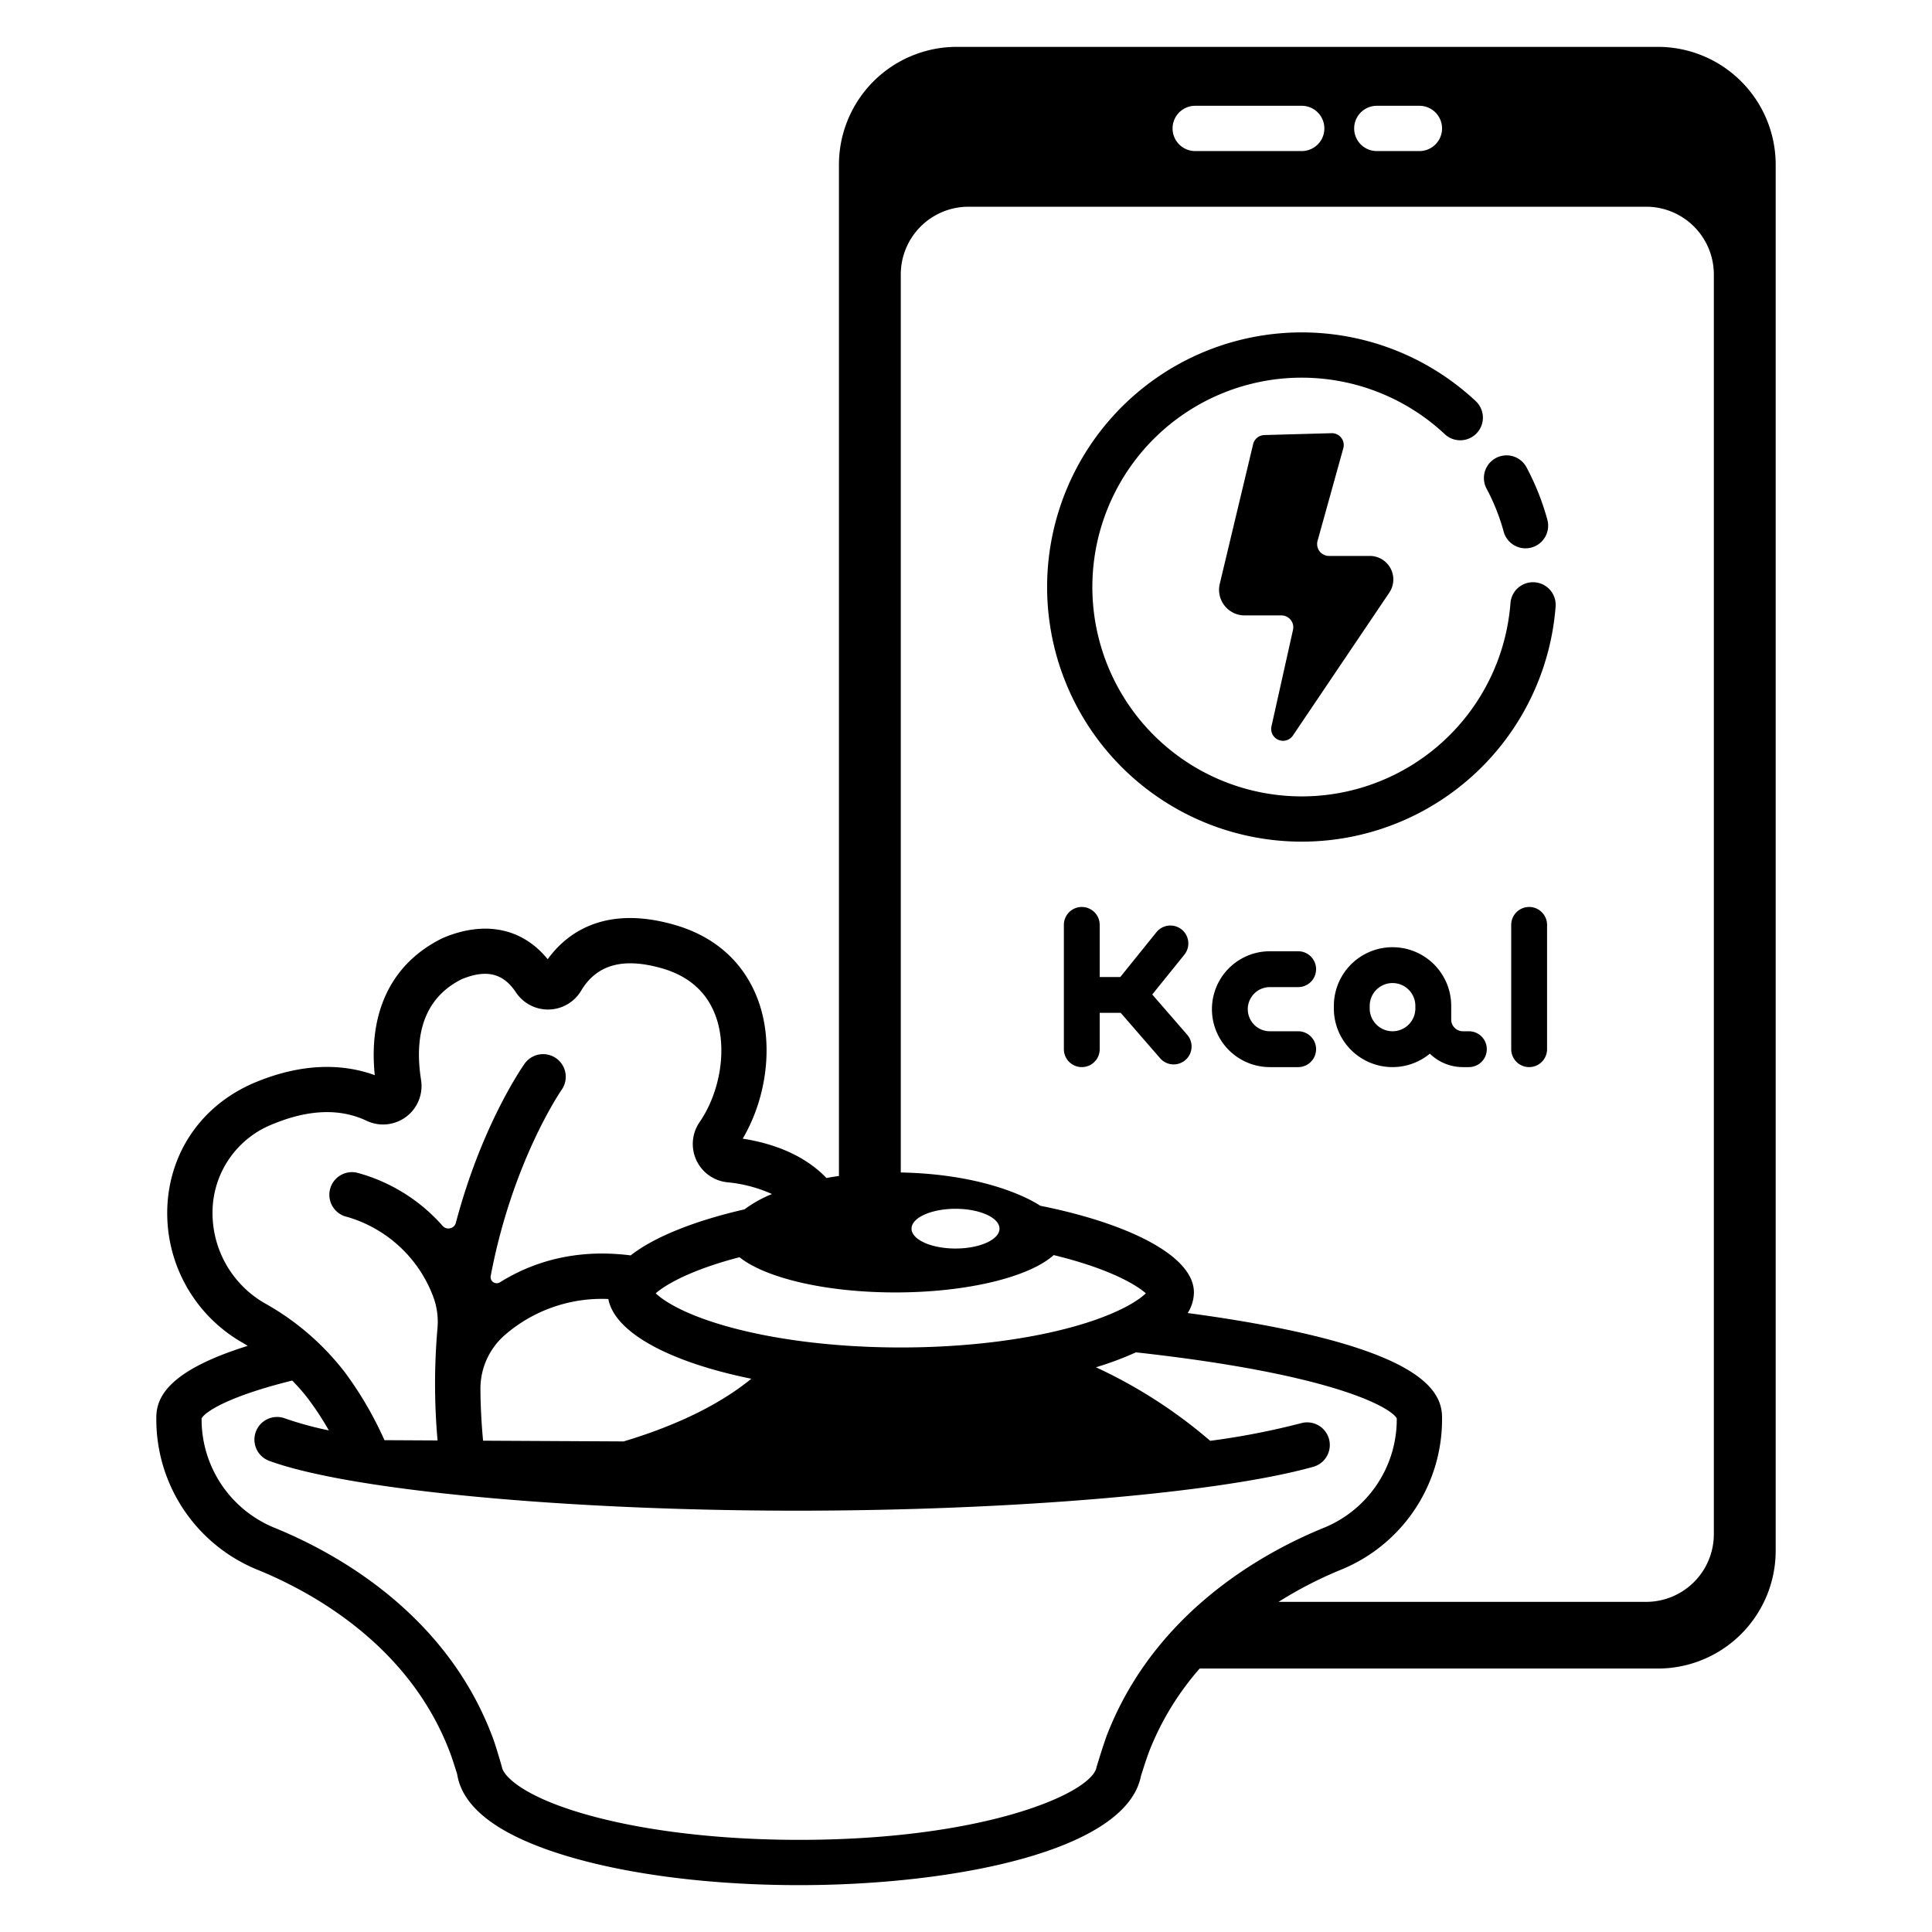
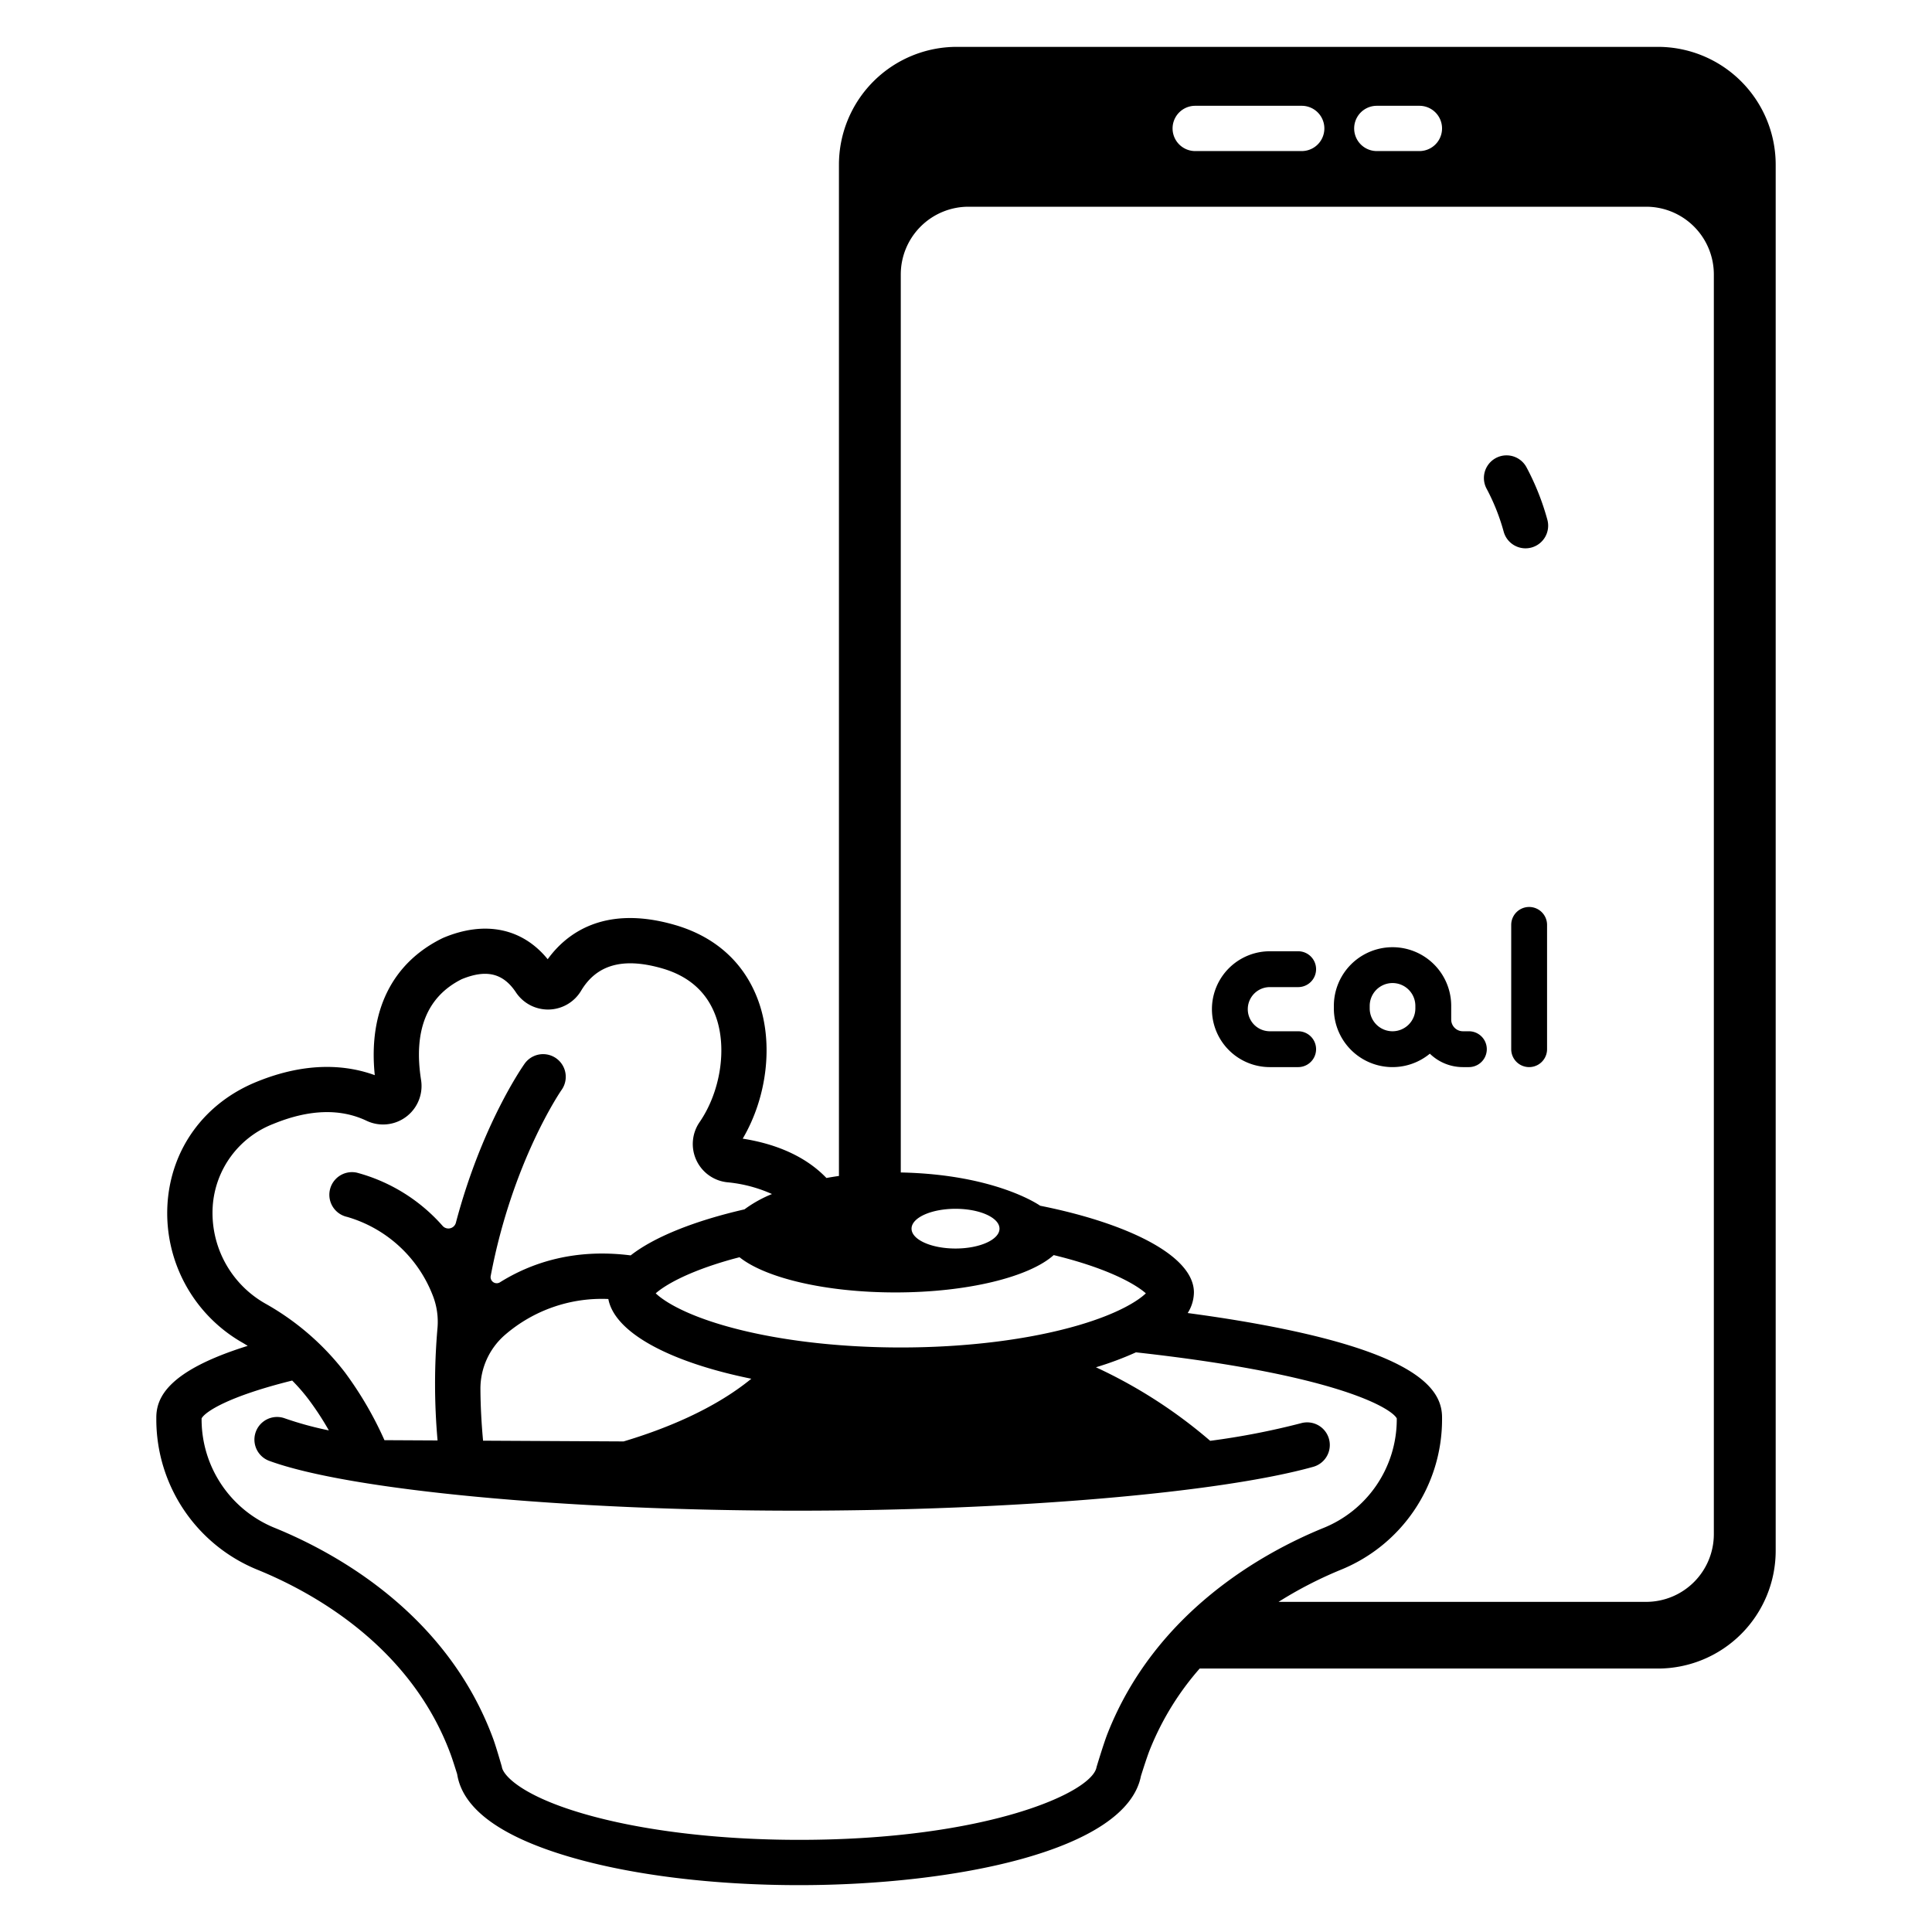
<svg xmlns="http://www.w3.org/2000/svg" viewBox="0 0 512 512" height="800px" width="800px" fill="#000000">
  <g id="Meal_application_calculate">
-     <path d="M336.951,192.49a3.145,3.145,0,0,0,5.676,2.444l25.551-37.88a6.238,6.238,0,0,0-5.172-9.727H352.198a3.145,3.145,0,0,1-3.03-3.987l6.823-24.555a3.145,3.145,0,0,0-3.117-3.985l-17.809.492a3.145,3.145,0,0,0-2.972,2.413l-8.843,37.018a6.793,6.793,0,0,0,6.607,8.371H339.59a3.144,3.144,0,0,1,3.069,3.83Z" />
    <path d="M398.483,140.867a6,6,0,1,0,11.573-3.172,67.213,67.213,0,0,0-5.51-13.843A6,6,0,1,0,393.958,129.5,55.195,55.195,0,0,1,398.483,140.867Z" />
-     <path d="M406.726,154.315a5.987,5.987,0,0,0-6.438,5.527,55.483,55.483,0,1,1-17.423-44.798,6,6,0,1,0,8.198-8.763,67.478,67.478,0,1,0,21.19,54.472A6.001,6.001,0,0,0,406.726,154.315Z" />
    <path d="M405.238,240.357a4.75,4.75,0,0,0-4.75,4.75v32.938a4.75,4.75,0,0,0,9.5,0V245.107A4.75,4.75,0,0,0,405.238,240.357Z" />
-     <path d="M305.356,263.553l8.51-10.547a4.75,4.75,0,0,0-7.394-5.966l-9.581,11.875h-5.455V245.107a4.75,4.75,0,1,0-9.5,0v32.938a4.75,4.75,0,0,0,9.5,0v-9.63h5.56l10.447,12.031a4.75,4.75,0,1,0,7.173-6.229Z" />
    <path d="M336.526,261.594h7.5a4.75,4.75,0,1,0,0-9.5h-7.5a15.351,15.351,0,0,0,0,30.702h7.5a4.75,4.75,0,0,0,0-9.5h-7.5a5.851,5.851,0,0,1,0-11.702Z" />
    <path d="M389.268,273.295h-1.585a3.101,3.101,0,0,1-3.098-3.098v-3.629a15.549,15.549,0,1,0-31.098,0v.678a15.541,15.541,0,0,0,25.439,11.989,12.548,12.548,0,0,0,8.757,3.56h1.585a4.75,4.75,0,1,0,0-9.5Zm-20.232,0a6.056,6.056,0,0,1-6.049-6.049v-.678a6.049,6.049,0,1,1,12.098,0v.678A6.056,6.056,0,0,1,369.035,273.295Z" />
    <path d="M439.342,12.419h-185.78a31.233,31.233,0,0,0-31.232,31.233V311.64q-1.722.245-3.318.539c-6.215-6.484-14.865-9.283-22.184-10.425,6.466-10.982,8.176-25.252,4.185-36.386-3.622-10.105-11.292-17.109-22.182-20.255-18.905-5.462-28.884,2.461-33.684,9.089-6.674-8.21-16.592-10.304-27.597-5.703l-.336.153c-13.359,6.577-19.642,19.389-17.891,36.28-7.115-2.596-17.696-3.825-31.42,1.804-13.726,5.628-22.512,17.646-23.503,32.148a39.522,39.522,0,0,0,19.954,36.993c.443.257.864.526,1.296.789-21.164,6.606-24.224,13.712-24.224,19.005v.539A43,43,0,0,0,68.39,416.062c14.537,5.944,40.504,20.207,51.073,48.95.469,1.274,1.278,3.831,1.69,5.152,1.439,9.183,11.512,16.571,29.954,21.964,16.433,4.806,37.984,7.453,60.685,7.453,41.061,0,86.682-9.053,90.569-28.916.506-1.617,1.649-5.183,2.324-6.893a74.506,74.506,0,0,1,13.242-21.589H439.342A31.233,31.233,0,0,0,470.575,410.95V43.652A31.233,31.233,0,0,0,439.342,12.419ZM364.868,28.036h11.29a6,6,0,1,1,0,12h-11.29a6,6,0,0,1,0-12Zm-48.124,0H344.97a6,6,0,1,1,0,12H316.744a6,6,0,0,1,0-12ZM279.24,332.613q2.291.554,4.477,1.169c11.877,3.35,17.722,6.992,19.944,8.964-1.949,1.881-7.128,5.324-17.869,8.465-12.974,3.794-29.692,5.884-47.075,5.884s-34.101-2.09-47.075-5.884c-10.741-3.141-15.92-6.585-17.869-8.465,2.223-1.973,8.067-5.615,19.944-8.964.74-.209,1.506-.404,2.266-.602,6.853,5.483,22.767,9.329,41.302,9.329C256.453,342.51,272.803,338.396,279.24,332.613Zm-37.67-7.005c0-2.907,5.217-5.263,11.653-5.263s11.654,2.356,11.654,5.263-5.218,5.263-11.654,5.263S241.57,328.516,241.57,325.609ZM127.319,368.19a18.881,18.881,0,0,1,6.534-14.455,39.222,39.222,0,0,1,27.363-9.484c1.701,8.998,16.471,16.774,37.892,21.129-9.988,8.181-23.156,13.42-33.846,16.613l-37.244-.195C127.585,377.136,127.348,372.587,127.319,368.19ZM56.372,319.702a25.202,25.202,0,0,1,16.083-21.864c9.411-3.858,17.716-4.137,24.678-.827a10.197,10.197,0,0,0,14.457-10.786c-2.069-13.118,1.55-22.108,10.759-26.726,6.537-2.685,10.968-1.612,14.359,3.459a10.212,10.212,0,0,0,17.283-.391c4.152-6.97,11.187-8.909,21.509-5.927,7.133,2.061,11.916,6.359,14.216,12.776,3.003,8.378,1.23,19.875-4.314,27.955a10.203,10.203,0,0,0,7.3,15.94,37.206,37.206,0,0,1,11.879,3.121,33.226,33.226,0,0,0-7.287,4.061c-12.949,2.971-23.796,7.215-30.161,12.199-15.003-1.903-26.45,2.007-34.648,7.137a1.622,1.622,0,0,1-2.443-1.688c5.733-30.278,18.52-48.936,18.789-49.311a6.005,6.005,0,0,0-9.81-6.93c-.752,1.066-11.428,16.488-18.206,42.133a2.051,2.051,0,0,1-3.523.835,46.148,46.148,0,0,0-22.72-14.098,6,6,0,0,0-2.58,11.72,34.691,34.691,0,0,1,22.589,20.552,19.095,19.095,0,0,1,1.355,8.936,169.613,169.613,0,0,0,.024,29.756l-14.077-.074a95.177,95.177,0,0,0-10.48-17.971,69.464,69.464,0,0,0-21.029-18.194A27.599,27.599,0,0,1,56.372,319.702Zm237.152,139.665c-1.042,2.641-2.925,8.916-2.925,8.916-1.082,6.734-29.101,19.297-78.807,19.297-21.593,0-41.949-2.475-57.317-6.97-16.427-4.804-21.235-10.227-21.483-12.423,0,0-1.514-5.271-2.266-7.316-12.158-33.063-41.429-49.225-57.795-55.916a31.045,31.045,0,0,1-19.506-28.744v-.318c.877-1.673,6.812-5.76,24.008-10.033a49.147,49.147,0,0,1,4.367,5.027,77.055,77.055,0,0,1,5.347,8.181A89.819,89.819,0,0,1,75.491,375.88a6,6,0,1,0-4.133,11.266c21.186,7.771,78.696,13.199,139.853,13.199,56.96,0,111.942-4.672,136.817-11.626a6,6,0,0,0-3.231-11.557,197.669,197.669,0,0,1-24.085,4.669,130.065,130.065,0,0,0-30.275-19.489,85.351,85.351,0,0,0,10.601-3.958c7.778.859,15.17,1.832,22.064,2.922,35.391,5.594,45.865,12.317,47.056,14.588v.318a31.045,31.045,0,0,1-19.507,28.744C334.773,411.447,306.237,427.149,293.524,459.368ZM454.186,406.56a17.95,17.95,0,0,1-17.95,17.95H338.829a107.728,107.728,0,0,1,16.364-8.448,43,43,0,0,0,26.966-39.852v-.539c0-7.117-5.509-17.509-53.142-25.56-4.538-.767-9.316-1.477-14.263-2.142a10.41,10.41,0,0,0,1.647-5.461c0-9.804-17.672-18.366-40.744-22.975l-.002-.001s-11.615-8.302-36.94-8.816V72.734a17.95,17.95,0,0,1,17.95-17.95H436.236a17.95,17.95,0,0,1,17.95,17.95Z" />
  </g>
</svg>